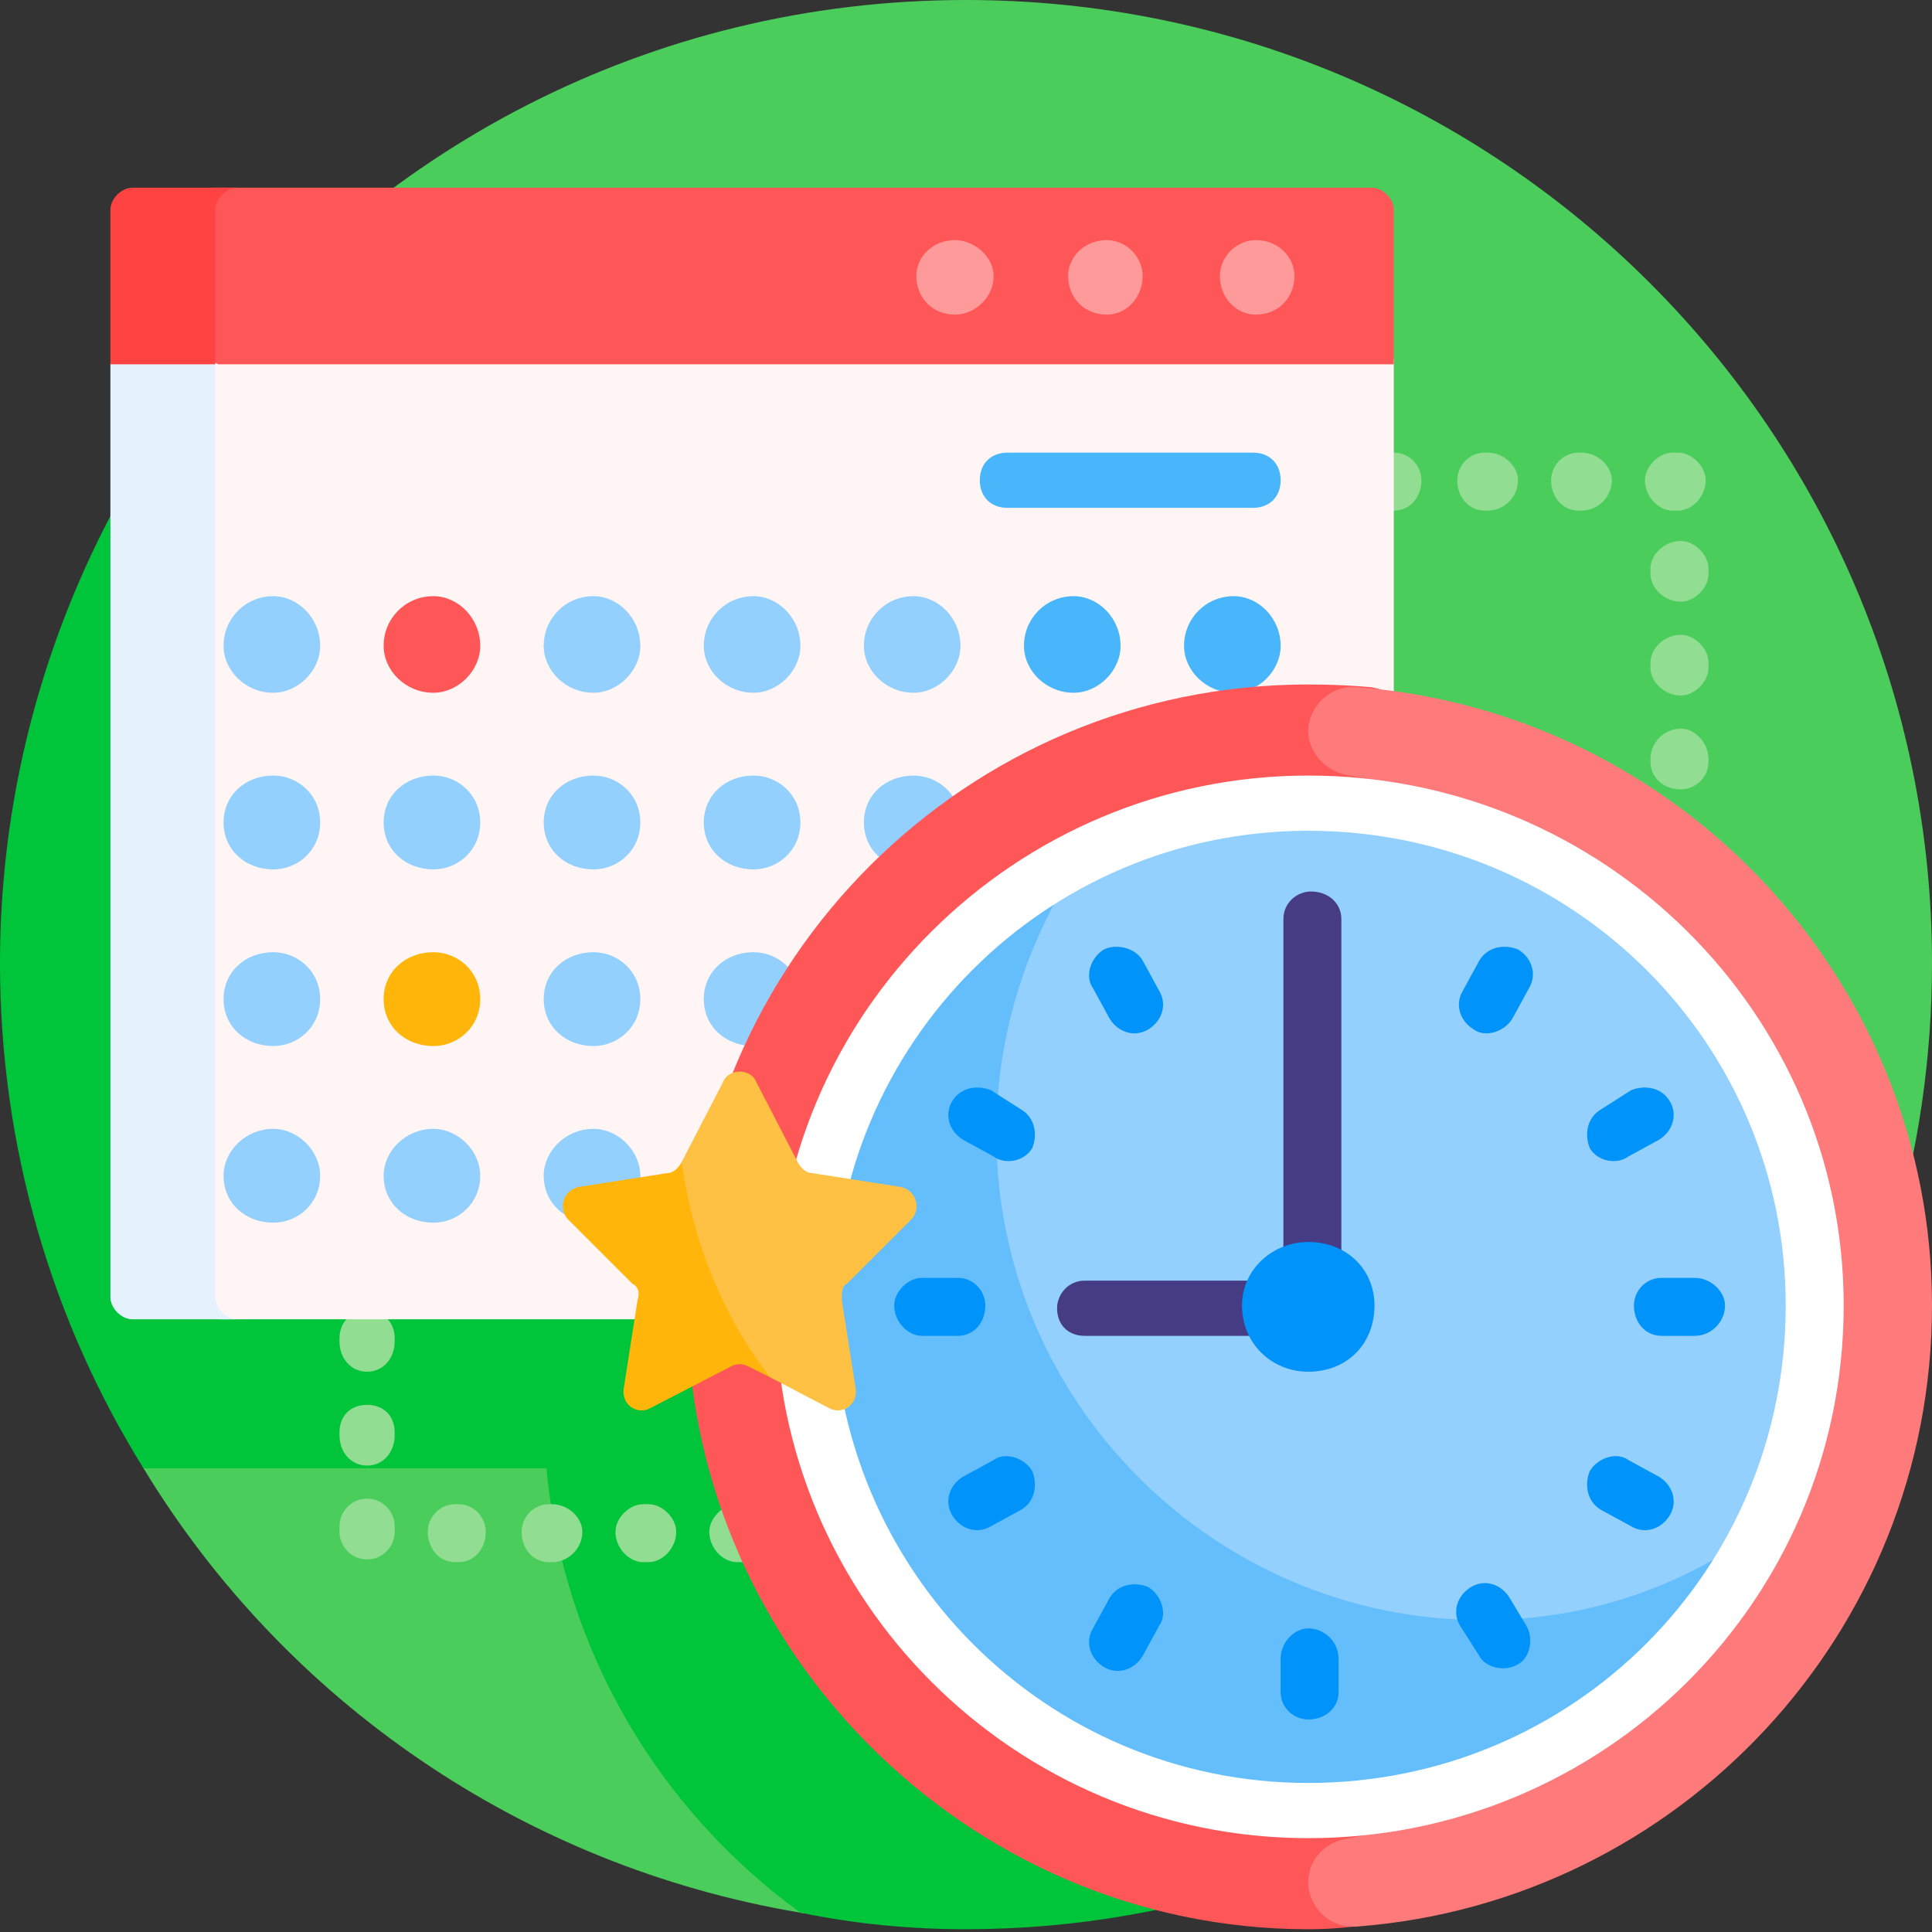
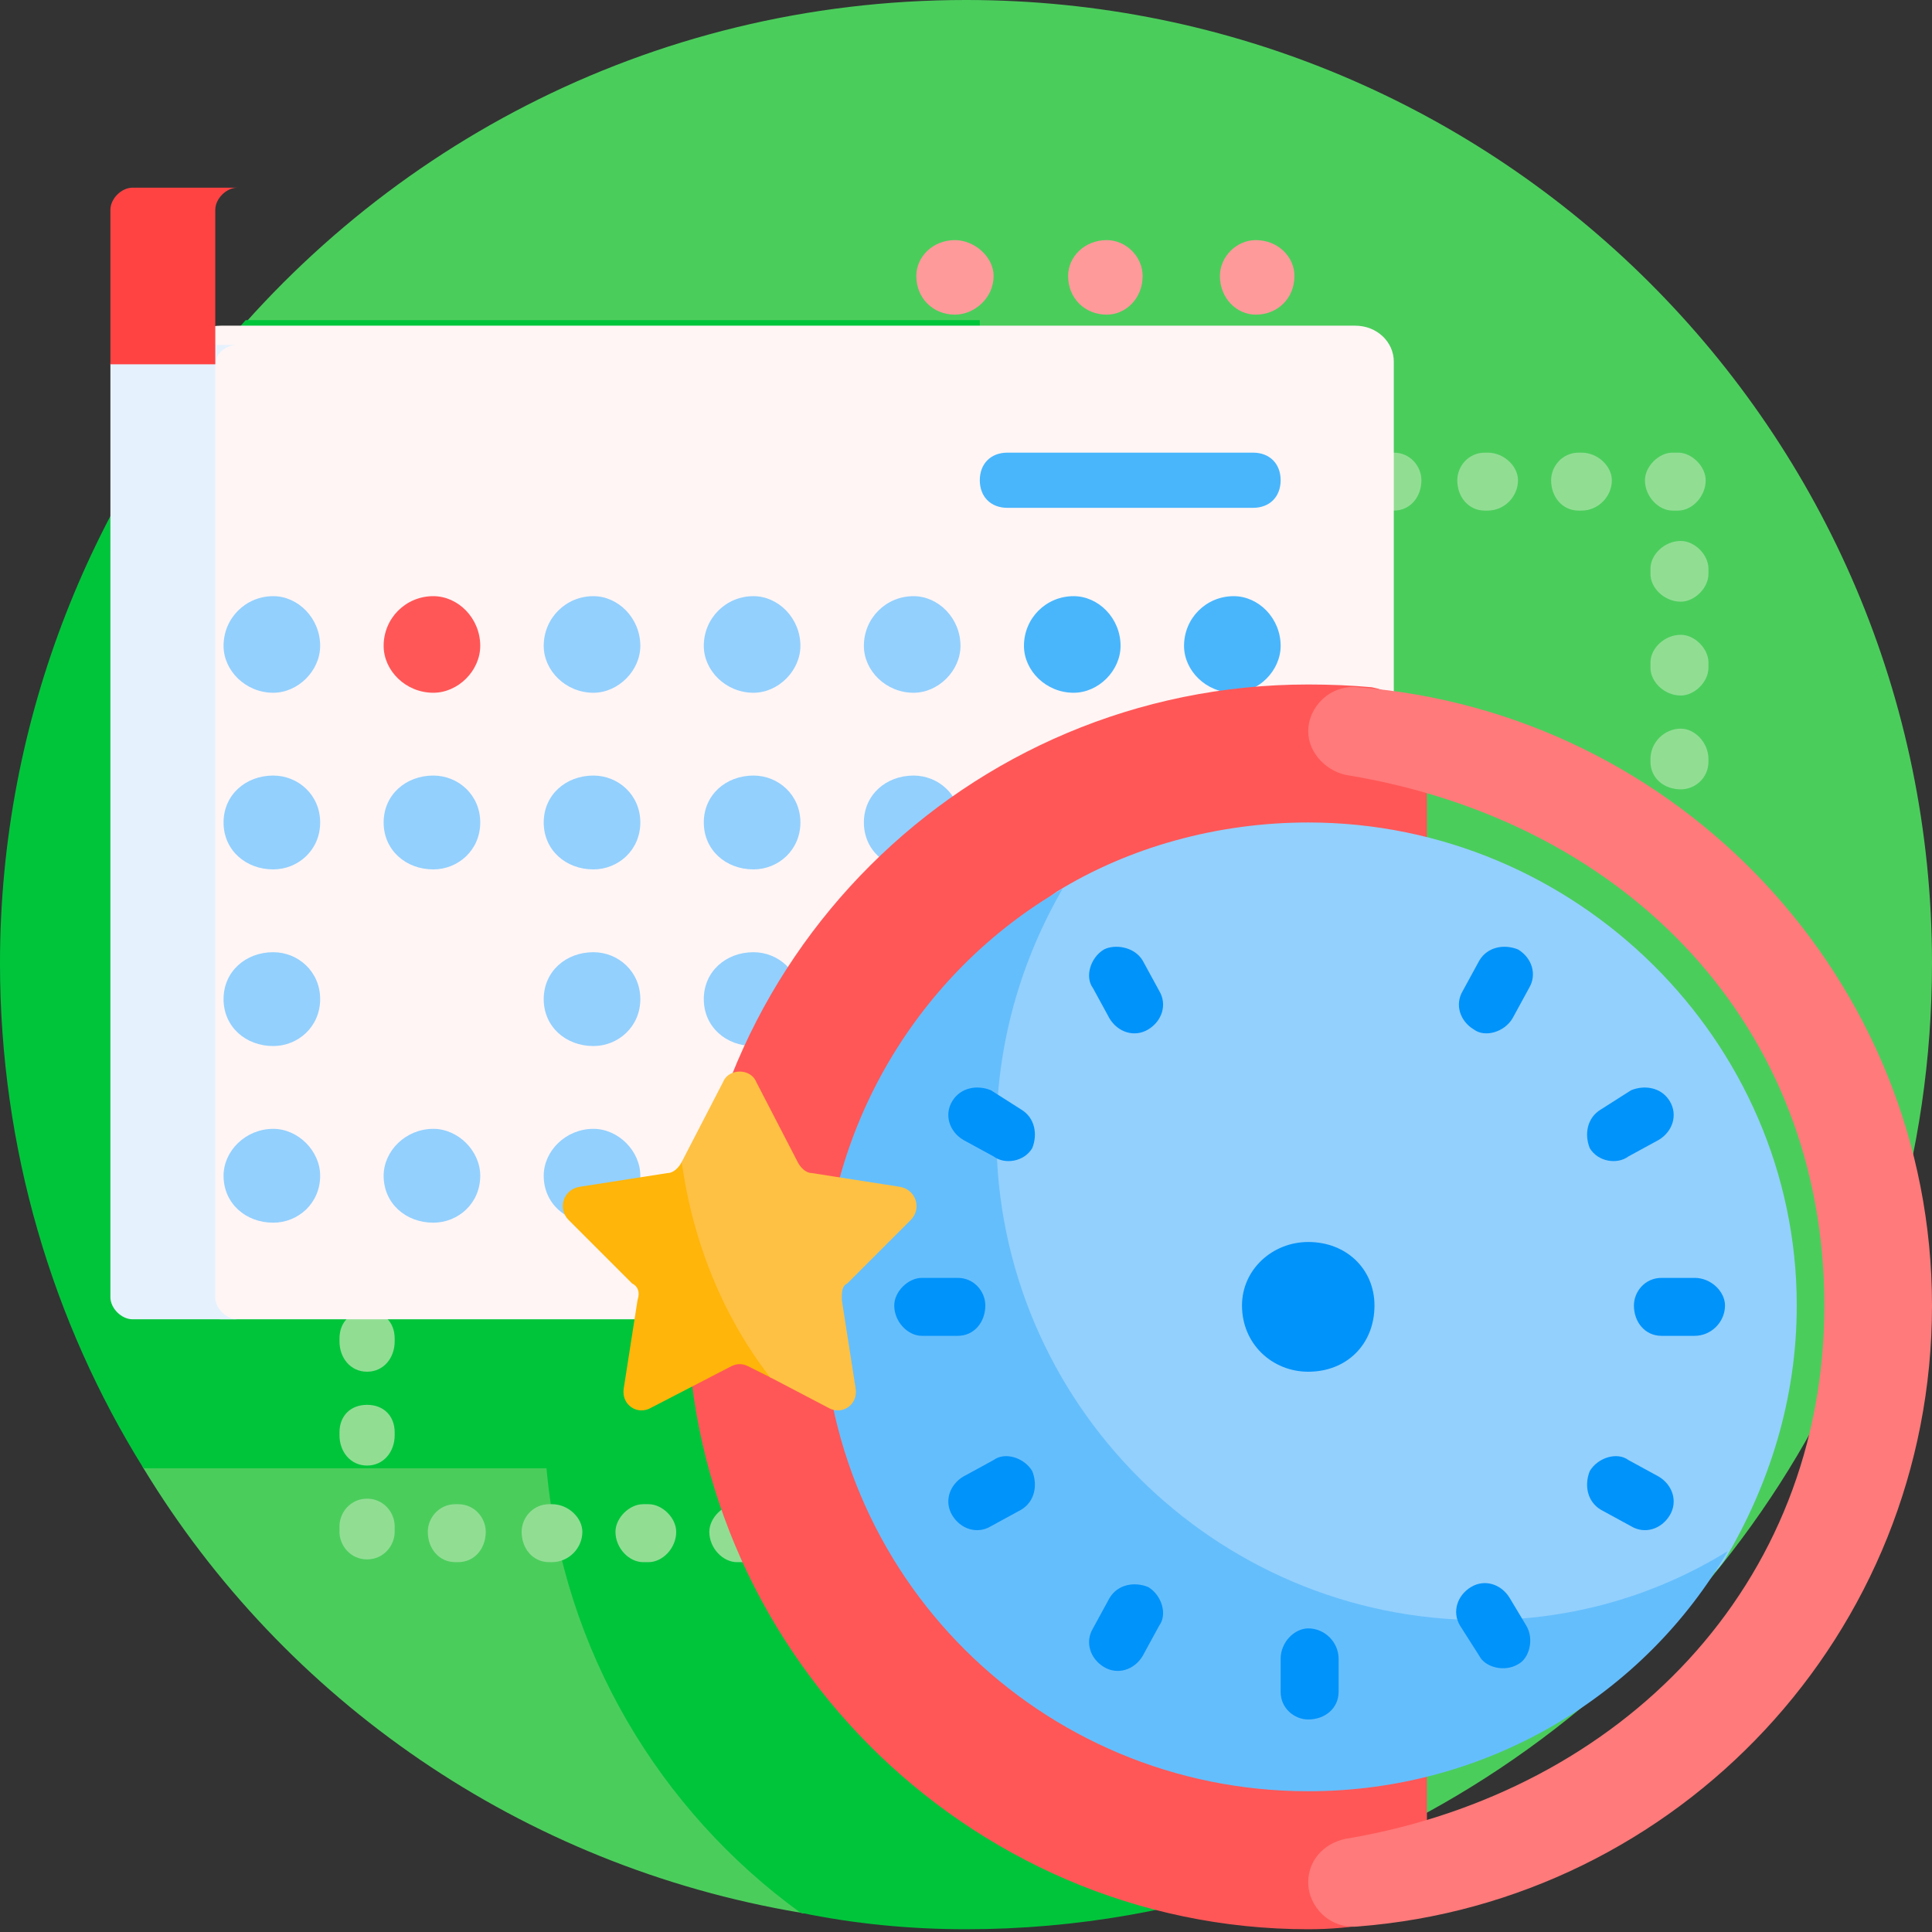
<svg xmlns="http://www.w3.org/2000/svg" version="1.2" viewBox="0 0 70 70" width="70" height="70">
  <rect x="0" y="0" width="70" height="70" fill="#333333" stroke="none" />
  <style>.a{fill:#4bcd5c}.b{fill:#00c53b}.c{fill:#91de93}.d{fill:#fff5f5}.e{fill:#e5f2fd}.f{fill:#ff5757}.g{fill:#ff4343}.h{fill:#ff9a9a}.i{fill:#ffb509}.j{fill:#93d0fd}.k{fill:#49b6fc}.l{fill:#ff7a7a}.m{fill:#65befc}.n{fill:#0093fa}.o{fill:#463b85}.p{fill:#fff}.q{fill:#ffc143}</style>
  <path class="a" d="m70 34.9c0 13.9-8.1 25.9-19.9 31.6-2 0.9-3.1 0.7-5.3 1.2-2.8 0.8-5.8 1.1-8.8 1.1q-2 0-4-0.2c-0.7-0.1-2.4 0.9-3 0.7-10.1-1.7-18.7-7.7-23.8-16.1-0.4-0.6 1.3-1.6 0.9-2.2-2.5-4.9-4-10.4-4-16.3 0-7.1 2.1-13.7 5.7-19.2 0.4-0.6-1.3-0.9-0.8-1.5 6.4-8.5 16.5-14 28-14 19.3 0 35 15.6 35 34.9z" />
  <path class="b" d="m5.2 53.2c-3.3-5.3-5.2-11.6-5.2-18.3 0-8.9 3.4-17.1 8.9-23.3h26.6v18.1c2.2-0.7 4.4-1 6.7-1q1.2 0 2.3 0.1c1.1 0.1 2 1 2 2.1v37c-3.6 1.3-7.5 2-11.5 2q-3.1 0-6-0.6c-5.1-3.7-8.6-9.5-9.2-16.1z" />
  <path class="c" d="m58.4 17.4c0 0.6-0.5 1.1-1.1 1.1h-0.1c-0.6 0-1-0.5-1-1.1 0-0.5 0.4-1 1-1h0.1c0.6 0 1.1 0.5 1.1 1zm-4.5-1h-0.1c-0.6 0-1 0.5-1 1 0 0.6 0.4 1.1 1 1.1h0.1c0.6 0 1.1-0.5 1.1-1.1 0-0.5-0.5-1-1.1-1zm6.7 2.1h0.2c0.5 0 1-0.5 1-1.1 0-0.5-0.5-1-1-1h-0.2c-0.5 0-1 0.5-1 1 0 0.6 0.5 1.1 1 1.1zm-10.1-2.1h-0.1c-0.6 0-1 0.5-1 1 0 0.6 0.4 1.1 1 1.1h0.1c0.6 0 1-0.5 1-1.1 0-0.5-0.4-1-1-1zm10.4 10c-0.6 0-1.1 0.5-1.1 1.1v0.1c0 0.6 0.5 1 1.1 1 0.5 0 1-0.4 1-1v-0.1c0-0.6-0.5-1.1-1-1.1zm0-3.4c-0.6 0-1.1 0.5-1.1 1v0.2c0 0.5 0.5 1 1.1 1 0.5 0 1-0.5 1-1v-0.2c0-0.5-0.5-1-1-1zm0-3.4c-0.6 0-1.1 0.5-1.1 1v0.2c0 0.5 0.5 1 1.1 1 0.5 0 1-0.5 1-1v-0.2c0-0.5-0.5-1-1-1zm-47.6 31.3c-0.6 0-1 0.4-1 1v0.1c0 0.6 0.4 1.1 1 1.1 0.6 0 1-0.5 1-1.1v-0.1c0-0.6-0.4-1-1-1zm0-3.4c-0.6 0-1 0.4-1 1v0.1c0 0.6 0.4 1.1 1 1.1 0.6 0 1-0.5 1-1.1v-0.1c0-0.6-0.4-1-1-1zm0 6.8c-0.6 0-1 0.5-1 1v0.2c0 0.5 0.4 1 1 1 0.6 0 1-0.5 1-1v-0.2c0-0.5-0.4-1-1-1zm13.6 0.2h-0.2c-0.5 0-1 0.5-1 1 0 0.6 0.5 1.1 1 1.1h0.2c0.5 0 1-0.5 1-1.1 0-0.5-0.5-1-1-1zm-3.4 0h-0.2c-0.5 0-1 0.5-1 1 0 0.6 0.5 1.1 1 1.1h0.2c0.5 0 1-0.5 1-1.1 0-0.5-0.5-1-1-1zm-6.9 0h-0.1c-0.6 0-1 0.5-1 1 0 0.6 0.4 1.1 1 1.1h0.1c0.6 0 1-0.5 1-1.1 0-0.5-0.4-1-1-1zm3.4 0h-0.1c-0.6 0-1 0.5-1 1 0 0.6 0.4 1.1 1 1.1h0.1c0.6 0 1.1-0.5 1.1-1.1 0-0.5-0.5-1-1.1-1z" />
  <path class="d" d="m50.5 13.1v33.3c0 0.7-0.6 1.4-1.4 1.4h-41.1c-0.8 0-1.4-0.7-1.4-1.4v-33.3c0-0.7 0.6-1.3 1.4-1.3h41.1c0.8 0 1.4 0.6 1.4 1.3z" />
  <path class="e" d="m8.6 47.8h-3.8c-0.4 0-0.8-0.4-0.8-0.8v-33.8c0-0.4 0.4-0.7 0.8-0.7h3.8c-0.4 0-0.8 0.3-0.8 0.7v33.8c0 0.4 0.4 0.8 0.8 0.8z" />
-   <path class="f" d="m50.5 7.6v5.6h-42.6l-1-0.6h-1.1c-0.4 0-0.7-0.3-0.7-0.7v-2.3c0-1.5 1.2-2.8 2.7-2.8h41.9c0.4 0 0.8 0.4 0.8 0.8z" />
  <path class="g" d="m8.6 6.8c-0.4 0-0.8 0.4-0.8 0.8v5.6h-3.8v-5.6c0-0.4 0.4-0.8 0.8-0.8z" />
  <path class="h" d="m36 10c0 0.8-0.7 1.4-1.4 1.4-0.8 0-1.4-0.6-1.4-1.4 0-0.7 0.6-1.3 1.4-1.3 0.7 0 1.4 0.6 1.4 1.3zm9.5-1.3c-0.7 0-1.3 0.6-1.3 1.3 0 0.8 0.6 1.4 1.3 1.4 0.8 0 1.4-0.6 1.4-1.4 0-0.7-0.6-1.3-1.4-1.3zm-5.4 0c-0.8 0-1.4 0.6-1.4 1.3 0 0.8 0.6 1.4 1.4 1.4 0.7 0 1.3-0.6 1.3-1.4 0-0.7-0.6-1.3-1.3-1.3z" />
  <path fill-rule="evenodd" class="f" d="m15.7 25.1c-1 0-1.8-0.8-1.8-1.7 0-1 0.8-1.8 1.8-1.8 0.9 0 1.7 0.8 1.7 1.8 0 0.9-0.8 1.7-1.7 1.7z" />
-   <path fill-rule="evenodd" class="i" d="m15.7 37.9c-1 0-1.8-0.7-1.8-1.7 0-1 0.8-1.7 1.8-1.7 0.9 0 1.7 0.7 1.7 1.7 0 1-0.8 1.7-1.7 1.7z" />
  <path class="j" d="m11.6 29.8c0 1-0.8 1.7-1.7 1.7-1 0-1.8-0.7-1.8-1.7 0-1 0.8-1.7 1.8-1.7 0.9 0 1.7 0.7 1.7 1.7zm-1.7-8.2c-1 0-1.8 0.8-1.8 1.8 0 0.9 0.8 1.7 1.8 1.7 0.9 0 1.7-0.8 1.7-1.7 0-1-0.8-1.8-1.7-1.8zm5.8 19.3c-1 0-1.8 0.8-1.8 1.7 0 1 0.8 1.7 1.8 1.7 0.9 0 1.7-0.7 1.7-1.7 0-0.9-0.8-1.7-1.7-1.7zm-5.8-6.4c-1 0-1.8 0.7-1.8 1.7 0 1 0.8 1.7 1.8 1.7 0.9 0 1.7-0.7 1.7-1.7 0-1-0.8-1.7-1.7-1.7zm23.2-9.4c0.9 0 1.7-0.8 1.7-1.7 0-1-0.8-1.8-1.7-1.8-1 0-1.8 0.8-1.8 1.8 0 0.9 0.8 1.7 1.8 1.7zm-23.2 15.8c-1 0-1.8 0.8-1.8 1.7 0 1 0.8 1.7 1.8 1.7 0.9 0 1.7-0.7 1.7-1.7 0-0.9-0.8-1.7-1.7-1.7zm5.8-12.8c-1 0-1.8 0.7-1.8 1.7 0 1 0.8 1.7 1.8 1.7 0.9 0 1.7-0.7 1.7-1.7 0-1-0.8-1.7-1.7-1.7zm11.6 0c-1 0-1.8 0.7-1.8 1.7 0 1 0.8 1.7 1.8 1.7 0.9 0 1.7-0.7 1.7-1.7 0-1-0.8-1.7-1.7-1.7zm-5.8 12.8c-1 0-1.8 0.8-1.8 1.7 0 1 0.8 1.7 1.8 1.7 0.9 0 1.7-0.7 1.7-1.7 0-0.9-0.8-1.7-1.7-1.7zm5.8-19.3c-1 0-1.8 0.8-1.8 1.8 0 0.9 0.8 1.7 1.8 1.7 0.9 0 1.7-0.8 1.7-1.7 0-1-0.8-1.8-1.7-1.8zm5.8 6.5c-1 0-1.8 0.7-1.8 1.7 0 1 0.8 1.7 1.8 1.7 0.9 0 1.7-0.7 1.7-1.7 0-1-0.8-1.7-1.7-1.7zm-5.8 6.4c-1 0-1.8 0.7-1.8 1.7 0 1 0.8 1.7 1.8 1.7 0.9 0 1.7-0.7 1.7-1.7 0-1-0.8-1.7-1.7-1.7zm-5.8 0c-1 0-1.8 0.7-1.8 1.7 0 1 0.8 1.7 1.8 1.7 0.9 0 1.7-0.7 1.7-1.7 0-1-0.8-1.7-1.7-1.7zm0-12.9c-1 0-1.8 0.8-1.8 1.8 0 0.9 0.8 1.7 1.8 1.7 0.9 0 1.7-0.8 1.7-1.7 0-1-0.8-1.8-1.7-1.8zm0 6.5c-1 0-1.8 0.7-1.8 1.7 0 1 0.8 1.7 1.8 1.7 0.9 0 1.7-0.7 1.7-1.7 0-1-0.8-1.7-1.7-1.7z" />
  <path class="k" d="m40.6 23.4c0 0.9-0.8 1.7-1.7 1.7-1 0-1.8-0.8-1.8-1.7 0-1 0.8-1.8 1.8-1.8 0.9 0 1.7 0.8 1.7 1.8zm4.1-1.8c-1 0-1.8 0.8-1.8 1.8 0 0.9 0.8 1.7 1.8 1.7 0.9 0 1.7-0.8 1.7-1.7 0-1-0.8-1.8-1.7-1.8zm1.7-4.2c0-0.6-0.4-1-1-1h-8.9c-0.6 0-1 0.4-1 1 0 0.6 0.4 1 1 1h8.9c0.6 0 1-0.4 1-1z" />
  <path class="f" d="m49.7 69.7q-1.1 0.2-2.3 0.2c-12.4 0-22.6-10.3-22.5-22.7 0.1-12.4 10.1-22.4 22.5-22.4q1.2 0 2.3 0.1c1.1 0.2 2 1.1 2 2.2v40.5c0 1.1-0.9 2-2 2.1z" />
  <path class="l" d="m49.2 24.9c11.6 0.9 20.8 10.6 20.8 22.4 0 11.9-9.2 21.6-20.8 22.5-1 0.1-1.8-0.7-1.8-1.6 0-0.9 0.7-1.5 1.5-1.6 9.8-1.7 17.2-9.1 17.2-19.3 0-10.1-7.1-17.5-17.2-19.2-0.8-0.1-1.5-0.8-1.5-1.6 0-0.9 0.8-1.7 1.8-1.6z" />
  <path class="j" d="m65.1 47.3c0 3.4-1 6.5-2.6 9.2q-0.4 0.6-1 1c-2.7 1.6-5.8 2.6-9.2 2.6-9.7 0-17.6-8-17.6-17.6 0-3.4 1-6.5 2.6-9.2q0.4-0.6 1-1c2.6-1.6 5.8-2.5 9.1-2.5 9.7 0 17.7 7.9 17.7 17.5z" />
  <path class="m" d="m62.6 56.2c-3 5.2-8.7 8.7-15.2 8.7-9.7 0-17.6-7.8-17.6-17.6 0-6.4 3.5-12.1 8.7-15.1-1.5 2.6-2.4 5.6-2.4 8.9 0 9.7 7.9 17.6 17.6 17.6 3.3 0 6.3-0.9 8.9-2.5z" />
  <path class="n" d="m48.5 60.1v1.2c0 0.6-0.5 1-1.1 1-0.5 0-1-0.4-1-1v-1.2c0-0.6 0.5-1.1 1-1.1 0.6 0 1.1 0.5 1.1 1.1zm-12.8-12.8c0-0.5-0.4-1-1-1h-1.3c-0.5 0-1 0.5-1 1 0 0.6 0.5 1.1 1 1.1h1.3c0.6 0 1-0.5 1-1.1zm25.7-1h-1.2c-0.6 0-1 0.5-1 1 0 0.6 0.4 1.1 1 1.1h1.2c0.6 0 1.1-0.5 1.1-1.1 0-0.5-0.5-1-1.1-1zm-6.7 11.6c-0.3-0.5-0.9-0.7-1.4-0.4-0.5 0.3-0.7 0.9-0.4 1.4l0.7 1.1c0.2 0.4 0.9 0.6 1.4 0.3 0.4-0.2 0.6-0.9 0.3-1.4zm-13.3-23.1c-0.3-0.5-1-0.6-1.4-0.4-0.5 0.3-0.7 1-0.4 1.4l0.6 1.1c0.3 0.5 0.9 0.7 1.4 0.4 0.5-0.3 0.7-0.9 0.4-1.4zm-5.4 18.1l-1.1 0.6c-0.5 0.3-0.7 0.9-0.4 1.4 0.3 0.5 0.9 0.7 1.4 0.4l1.1-0.6c0.5-0.3 0.6-0.9 0.4-1.4-0.3-0.5-1-0.7-1.4-0.4zm23-11l1.1-0.6c0.5-0.3 0.7-0.9 0.4-1.4-0.3-0.5-0.9-0.6-1.4-0.4l-1.1 0.7c-0.5 0.3-0.6 0.9-0.4 1.4 0.3 0.5 1 0.6 1.4 0.3zm1.1 11.6l-1.1-0.6c-0.4-0.3-1.1-0.1-1.4 0.4-0.2 0.5-0.1 1.1 0.4 1.4l1.1 0.6c0.5 0.3 1.1 0.1 1.4-0.4 0.3-0.5 0.1-1.1-0.4-1.4zm-18.5 4c-0.5-0.2-1.1-0.1-1.4 0.4l-0.6 1.1c-0.3 0.5-0.1 1.1 0.4 1.4 0.5 0.3 1.1 0.1 1.4-0.4l0.6-1.1c0.3-0.4 0.1-1.1-0.4-1.4zm-4.6-17.3l-1.1-0.7c-0.5-0.2-1.1-0.1-1.4 0.4-0.3 0.5-0.1 1.1 0.4 1.4l1.1 0.6c0.4 0.3 1.1 0.2 1.4-0.3 0.2-0.5 0.1-1.1-0.4-1.4zm18-5.8c-0.5-0.2-1.1-0.1-1.4 0.4l-0.6 1.1c-0.3 0.5-0.1 1.1 0.4 1.4 0.4 0.3 1.1 0.1 1.4-0.4l0.6-1.1c0.3-0.5 0.1-1.1-0.4-1.4z" />
-   <path class="o" d="m39.3 46.4h7.2v-13.1c0-0.6 0.5-1 1-1 0.6 0 1.1 0.4 1.1 1v14.1c0 0.6-0.5 1-1.1 1h-8.2c-0.6 0-1-0.4-1-1 0-0.5 0.4-1 1-1z" />
  <path fill-rule="evenodd" class="n" d="m47.4 49.7c-1.3 0-2.4-1-2.4-2.4 0-1.3 1.1-2.3 2.4-2.3 1.4 0 2.4 1 2.4 2.3 0 1.4-1 2.4-2.4 2.4z" />
-   <path class="p" d="m47.4 28.1c-10.6 0-19.3 8.6-19.3 19.2 0 10.7 8.7 19.3 19.3 19.3 10.7 0 19.4-8.6 19.4-19.3 0-10.6-8.7-19.2-19.4-19.2zm0 36.5c-9.5 0-17.2-7.7-17.2-17.3 0-9.5 7.7-17.2 17.2-17.2 9.6 0 17.3 7.7 17.3 17.2 0 9.6-7.7 17.3-17.3 17.3z" />
  <path class="i" d="m27.9 49.9l-0.8-0.4c-0.2-0.1-0.4-0.1-0.6 0l-2.9 1.5c-0.5 0.3-1.1-0.1-1-0.7l0.5-3.2c0.1-0.3 0-0.5-0.2-0.6l-2.3-2.3c-0.4-0.4-0.2-1.1 0.4-1.2l3.2-0.5c0.2 0 0.4-0.2 0.5-0.4 0.1-0.1 0.3-0.1 0.3 0.1 0.5 2.7 1.6 5.3 3 7.5 0.1 0.1 0 0.3-0.1 0.2z" />
  <path class="q" d="m33 44.2l-2.3 2.3c-0.2 0.1-0.2 0.3-0.2 0.6l0.5 3.2c0.1 0.6-0.5 1-1 0.7l-2.1-1.1c-1.7-2.2-2.8-4.9-3.2-7.8q0 0 0 0l1.5-2.9c0.2-0.5 1-0.5 1.2 0l1.5 2.9c0.1 0.2 0.3 0.4 0.5 0.4l3.2 0.5c0.6 0.1 0.8 0.8 0.4 1.2z" />
</svg>